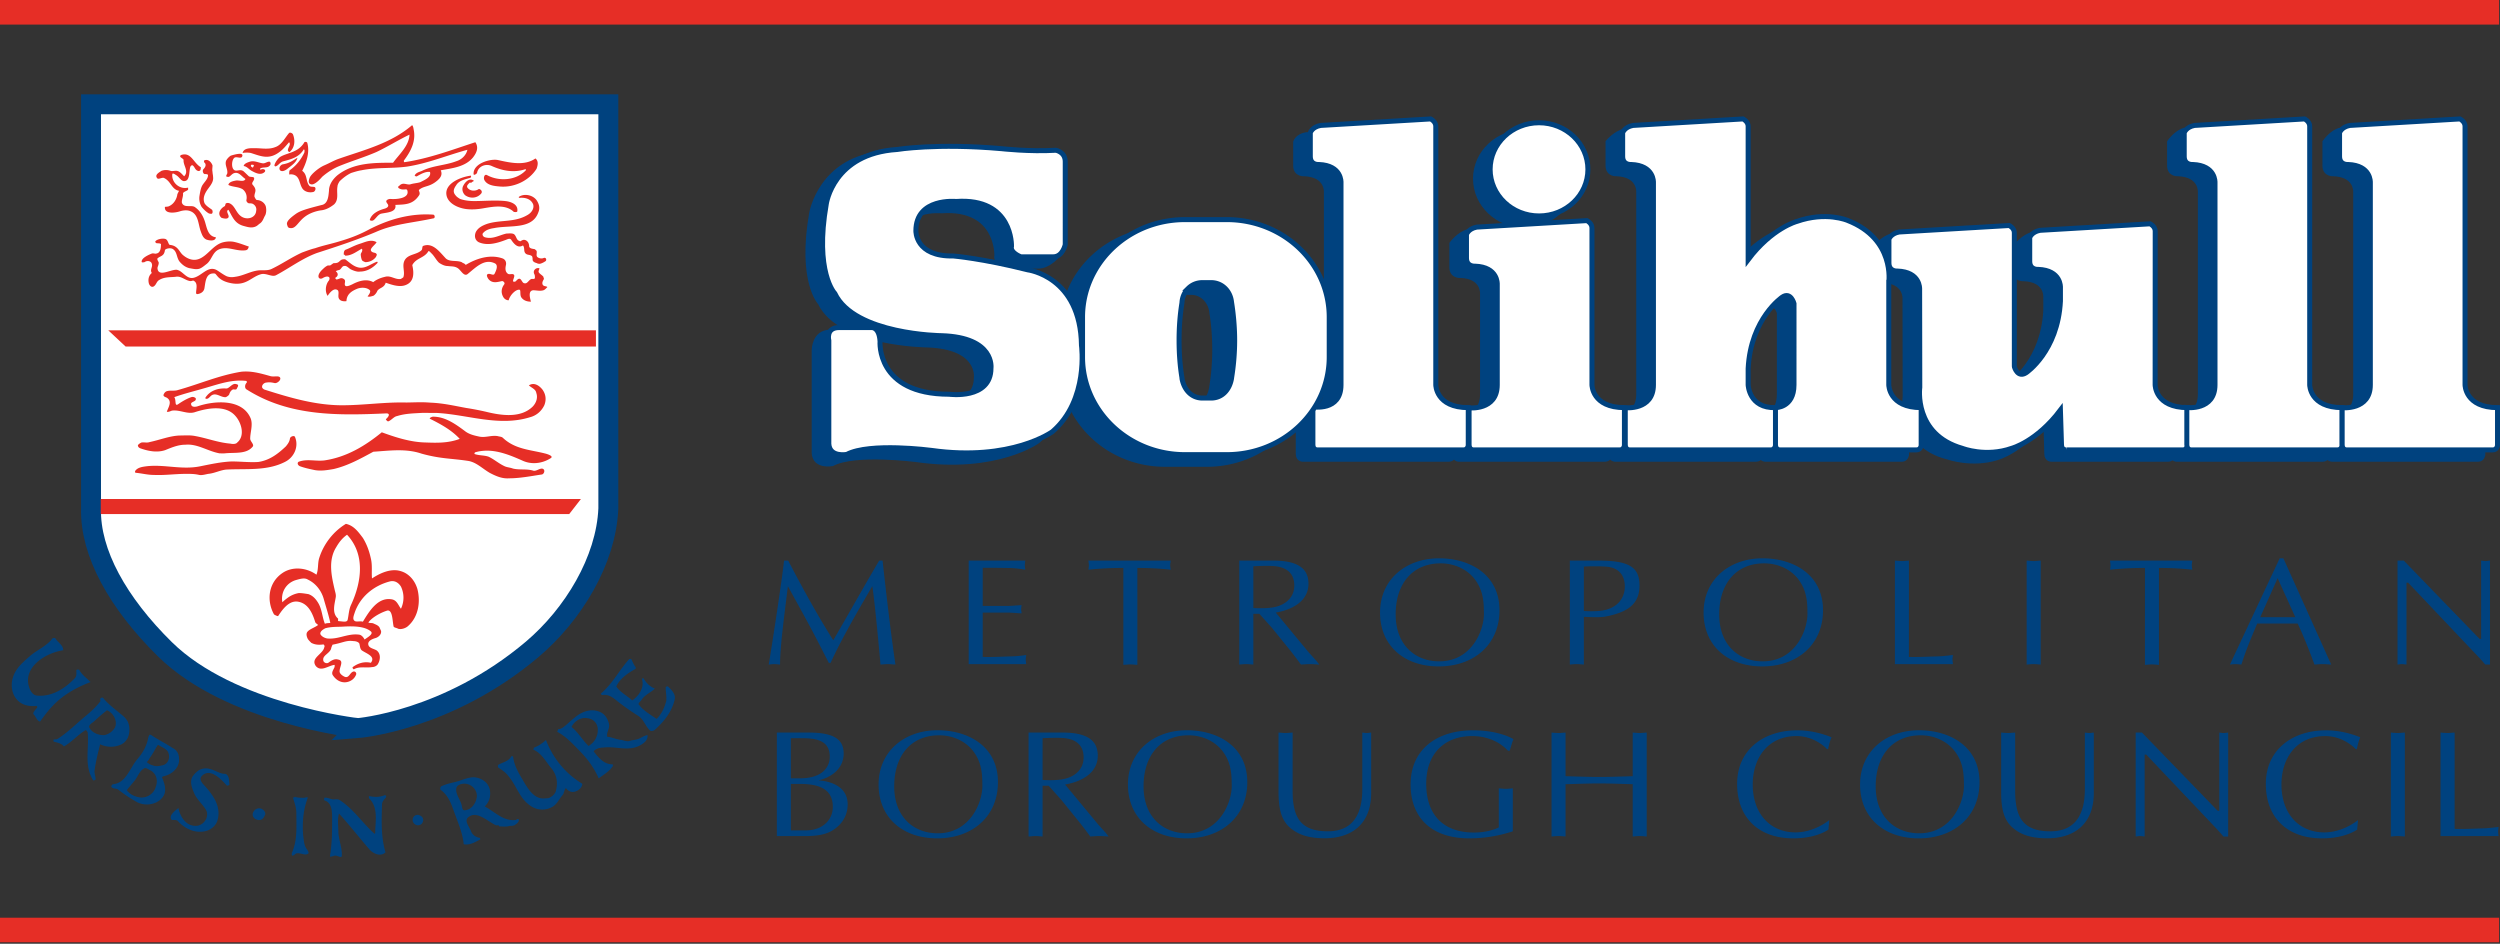
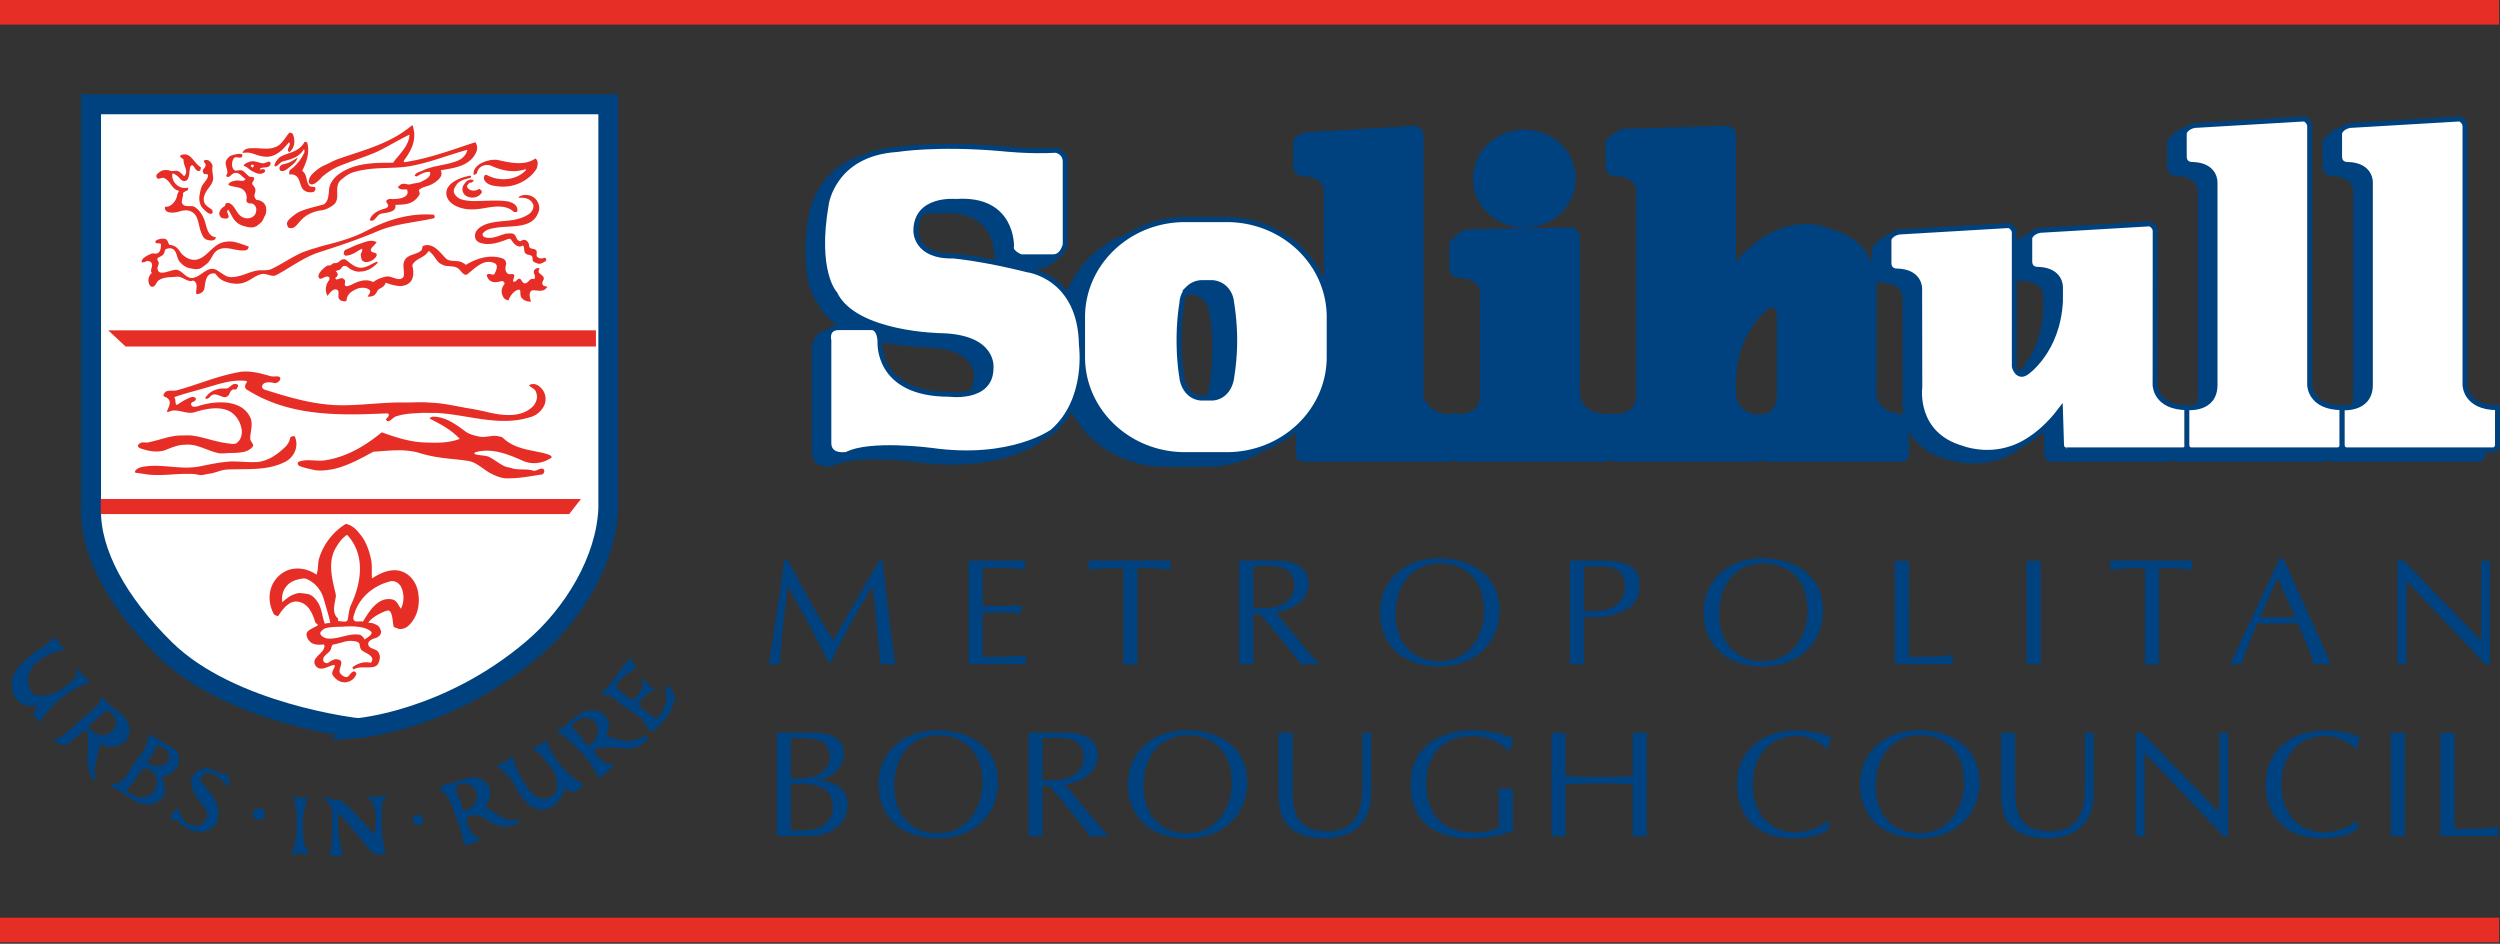
<svg xmlns="http://www.w3.org/2000/svg" width="400" height="151">
  <rect width="100%" height="100%" fill="#333333" stroke="none" />
  <path d="M57.23 116.498s-20.335-2.254-30.857-12.63c-7.472-7.36-11.98-15.397-11.808-22.489v-64.69h82.769v64.69c-.355 8.305-5.623 16.953-12.152 22.49-13.609 11.514-27.953 12.63-27.953 12.63zm0 0" fill="#fff" stroke="#00427f" stroke-width="3.189" />
  <path fill="#e62e26" d="m17.32 52.85 2.781 2.597H95.35V52.85zm73.755 29.4 1.875-2.413H16.12v2.413zm-21.24-16.182c4.985.258 9.983 2.242 14.969.686 1.004-.257 1.813-.943 2.278-1.898.355-.87.27-1.728-.282-2.512-.539-.685-1.36-1.212-2.18-.685.466.428 1.09.6 1.188 1.212.27.772 0 1.556-.551 2.156-1.899 1.899-4.985 1.47-7.435.87a42.521 42.521 0 0 0-3.173-.613c-1.91-.343-3.663-.771-5.72-.857-.368-.025-.931-.074-1.642-.061-.44-.013-1.752.036-2.29.036-3.455-.085-6.811.441-10.253.441-4.275 0-8.354-1.212-12.433-2.51-.184-.086-.282-.172-.368-.344-.085-.44.368-.784.723-.784.453-.085.906 0 1.274.086.453.086 1.176-.6.82-.943-.281-.27-1.004 0-1.543-.184-1.543-.429-3.001-.857-4.63-.686-3.638.6-6.713 1.984-10.167 2.94-.54.171-1.176 0-1.727.171-.27.086-.454.343-.54.613 0 .257.356.343.54.429.906.6.269 1.47 0 2.241.269.086.55-.085.82-.171 1.274-.172 2.45.612 3.626.257 2.095-.686 4.998-1.2 6.541.612.993 1.127 1.544 3.198.27 4.239-.184.257-.723.257-1.09.171-1.997-.171-3.724-.87-5.623-1.212-.82-.172-1.727-.086-2.548-.086-1.629.086-3.087.698-4.716 1.041-.453.172-.906 0-1.36.086-.183.085-.453.257-.55.429 0 .257.183.428.452.514 1.274.441 2.634.698 3.908.27 1.09-.441 2.082-.87 3.27-.87 1.9-.172 3.54 1.041 5.44 1.384.269 0 .55.024.82 0 1.543-.172 3.442.171 4.447-1.041.367-.343-.368-.858-.368-1.299 0-1.029.453-2.156.098-3.197-1.274-3.197-5.72-2.94-8.538-1.984-.27.086-.906.171-.992-.257-.184-.441.539-.441.723-.784v-.258c-.184-.171-.454-.257-.723-.171-.735.257-1.458.686-2.095 1.127-.625.429-.27-.698-.625-1.127 1.715-.613 3.528-1.041 5.256-1.556 2.094-.612 4.09-1.298 6.259-1.041.098 0 .098.172.098.257-.368.343-.368.956 0 1.127 6.81 4.324 14.699 4.153 22.33 3.81.625 0 .43.49-.073.918-.061.062.245.368.343.368.539-.172.906-.772 1.445-.858 1.36-.428 2.732-.428 4.092-.514.686.012 2.205.012 2.205.012m-2.377 6.517c3.075.857 4.827.747 7.546 1.176 1.274.257 2.18 1.213 3.356 1.899 1.005.526 1.997.955 3.087.87 1.727 0 3.455-.344 5.17-.601.465 0 .734-.87.097-.955-.453 0-.906.428-1.36.343-1.09-.343-2.18-.086-3.27-.343-.453-.172-.82-.172-1.274-.343-.992-.441-1.715-1.127-2.634-1.556-.722-.257-1.543-.172-2.266-.441 0 0 0-.172.098-.257 2.621-.772 5.17.257 7.533 1.298 1.446.698 3.173.515 4.533-.343.637-.343-.54-.698-.907-.784-2.364-.6-4.777-.661-6.712-2.499-.209-.196-.552-.183-.821-.27-1.005-.17-1.911.27-2.903.086-.82-.171-1.544-.342-2.18-.771-1.63-1.213-3.271-2.426-5.268-2.426-.171 0-.723.258-.453.356 1.727.857 3.454 1.813 4.728 3.197-1.825.686-3.601.649-5.512.575-2.4-.049-4.863-.857-6.958-1.629-2.633 2.156-5.622 3.97-9.162 4.496-1.36.171-2.72-.257-3.994.171-.453.086-.367.6.086.772.735.27 1.544.441 2.364.612.992.172 1.997 0 2.99-.171 2.277-.527 4.274-1.641 6.357-2.768 2.633-.172 5.193-.552 7.729.306M33.955 63.2c-.367.171-.551.686-1.004.6-.086 0-.086-.086-.086-.171.723-1.127 1.997-1.556 3.356-1.47.368 0 .723-.527 1.176-.699.184-.085.466 0 .637.086.184.184-.085.441-.171.698-.184.172-.466 0-.637.086-.282.172-.453.429-.551.772-.086.183-.356.355-.54.44-.734.086-1.457-.698-2.18-.342m-1.91 11.404c1.714-.343 3.27-.686 4.997-.772 1.446 0 2.817.172 4.263.086 1.813-.257 3.172-1.298 4.446-2.511.27-.343.552-.686.637-1.213 0-.343.723-.6.821-.257.637 1.556-.184 3.283-1.641 3.98-2.903 1.47-6.174 1.042-9.347 1.214-.992.085-1.898.6-2.903.686-.453.085-.992.257-1.445.171-.735-.171-1.372-.171-2.095-.171-1.727 0-3.442.257-5.17.171-1.004 0-1.91-.257-2.902-.343-.098 0-.098-.171-.098-.257.367-.6 1.188-.698 1.813-.784 2.915-.343 5.635.612 8.624 0m22.759 25.662c.049-.012.11-.012.171-.012 1.458-.085 3.357-.085 4.361.772.478.416-.551.955-1.004 1.298-.172-.343-.454-.686-.809-.771-.968-.147-1.862.085-2.756.306l.098.882c.588-.16 1.004-.257 1.752-.16.355 0 .906.184.906.527.086.343.086.686.355.944.735.526 2.279.955 1.458 1.996-1.09-.257-2.083.086-2.903.686-.098.086.086.355.184.355.906-.526 1.898-.183 2.903-.355.355 0 .722-.171.906-.428.453-.699.539-1.728-.184-2.254-.453-.258-1.09-.343-1.274-.772-.269-.698.552-1.041 1.189-1.213.453-.171.906-.6.808-1.127-.086-.171-.184-.428-.27-.6-.269-.343-.636-.429-.992-.612-.281-.086-.845-.013-.735-.172.552-.772 1.997-1.58 3.026-1.874.82-.11.784 1.617.968 2.487 0 .257.453.257.735.428.539.172 1.261-.134 1.543-.392 1.715-1.47 2.083-3.932 1.531-6.002-.343-1.127-1.065-2.107-2.119-2.621L63.6 93.249c.22.159.404.367.551.6a4.104 4.104 0 0 1 0 3.552c-.453-.612-.65-1.36-1.458-1.506-2.241-.405-3.626 1.935-4.63 3.576-.539-.171-1.176.172-1.445-.257-.184-.257-.026-.698.085-1.041.82-2.585 3.001-4.459 5.72-5.157.442-.098.846 0 1.177.233l1.053-1.666a4.063 4.063 0 0 0-1.053-.319c-1.446-.183-2.903.515-4.08 1.286-.097-1.029.086-2.07-.183-3.197-.27-1.212-.637-2.241-1.274-3.283-.723-.955-1.446-1.984-2.72-2.253-1.996 1.212-3.552 3.197-4.262 5.45-.282.87-.098 1.813-.454 2.683-1.543-1.127-3.821-1.384-5.45-.257-2.267 1.556-2.536 4.41-1.36 6.566 0 .085.637.38.686.306.514-.784 1.139-1.654 1.923-2.07l-.147-1.017a7.77 7.77 0 0 0-1.103.882c-.269-1.47.503-3.026 2.132-3.54.637-.172 1.409-.441 1.947-.086 1.274.6 2.18 1.789 2.548 3.112.368 1.298.821 2.719 1.042 3.797.025.086-.588 0-.858.171-.453-1.114-.453-2.327-1.09-3.368-.368-.6-.82-1.127-1.544-1.384-.55-.086-1.004-.172-1.543-.172a4.201 4.201 0 0 0-1.531.588l.147 1.017c.392-.208.82-.306 1.298-.22 1.593.293 2.267 1.812 2.72 3.282.085.172.27.257.453.441-.551.429-1.396.662-1.727 1.115-.233.318-.086.784.085 1.127.184.257.368.428.552.612.637.343 1.274.343 1.91.257.172 0 .27.343.172.43-.171 1.126-2.266 1.726-1.36 3.025.821.955 1.911 0 2.904-.172.183-.085.097.257.097.343-.183.441-.55.87-.281 1.299.465.698 1.188 1.212 2.094 1.127.723-.086 1.36-.515 1.63-1.213a.375.375 0 0 0-.356-.515c-.637.086-.735 1.127-1.457.858-.368-.172-.723-.429-.821-.772-.086-.784.82-1.813-.27-1.997-.538-.171-1.09.184-1.543.527-.355.172-.808-.085-.808-.44-.098-.772.992-1.03 1.261-1.814 0-.171.233-.649.233-.649.747-.135 1.25-.294 1.654-.404l-.098-.882c-.784.196-1.568.38-2.425.294-.454-.086-.907-.343-1.078-.686-.098-.441.453-.784.808-.956.943-.245 1.8-.208 2.732-.245l-.184-.845c-.16-.012-.319-.037-.453-.037-.184-.085 0-.343-.098-.428-.992-.87-.54-2.254-.355-3.369.085-.441-.086-.845-.184-1.298-.453-1.997-1.09-4.594.27-6.75.452-.784.967-1.445 1.726-1.984 2.903 3.111 2.389 7.46.637 11.232-.355.76-.367 1.654-.55 2.426-.136.318-.564.257-.993.208zm-14.54-72.932c-.453-.245-.723-.686-1.274-.772.049-.368.576-.564 1.004-.698.699-.209 1.36.171 1.997.257.367.086.723-.257 1.09-.257.086 0 .184.085.184.171.086.257-.037.453-.282.613-.355.232-1.102.061-1.36.343-.073.085.098.171.098.171.356-.257.907 0 .637.343-.637.613-1.457.172-2.094-.171m.086-.98c-.098 0-.184 0-.184.085-.086.172.086.258.184.343.183.086.183-.171.27-.257 0-.086 0-.171-.27-.171m-8.257 10.583c-.38-1.102-.355-2.597-1.543-3.111-.539-.27-1.262-.184-1.813 0-.808.257-2.45.429-2.352-.698 0-.086.453 0 .723-.172.723-.343 1.176-1.127 1.274-1.899.085-.171.171-.355.27-.526-1.005-.172-1.275-1.2-1.912-1.727a1.889 1.889 0 0 0-.539-.343c-.367-.086-.906.343-1.09 0-.367-.515.355-.87.723-1.127a2.13 2.13 0 0 1 1.458 0c.183.085.538 0 .722 0 .637-.086.992.428 1.446.87.82-.785-.172-1.74-.086-2.598 0-.171-.367-.342-.539-.514 0-.086 0-.184.086-.27 1.63-.6 1.997 1.213 3.173 1.911.097.086 0 .258 0 .43-.086.17-.27.256-.454.17-.453-.17-.453-.6-.808-.869-.184-.086-.282.098-.368.184-.269.771 0 2.413-1.09 2.327-.453-.086-.723-.686-1.176-.943-.27-.184-.637-.441-.637-.086-.085 1.286 1.176 2.413 2.536 2.07v.343c-.27.258-.907.343-.809.698 0 .6-.367 1.213-.097 1.556.453.686 1.543.086 2.094.6.723.527 1.176 1.299 1.446 2.083.367 1.029.453 2.499 1.813 2.67-.086.698-1.09.527-1.544.355-.539-.257-.722-.87-.906-1.384m1.273-6.835c-.575.76-.992 1.556-.637 2.425.27.43.723.686 1.189 1.03.085.097.171.44 0 .612-.098.086-.368 0-.466 0-.453-.257-.808-.613-1.176-1.041a2.64 2.64 0 0 1-.355-1.813c.086-.527.171-1.041.355-1.47.27-.613 1.005-1.127 1.005-1.813 0-.184-.368-.184-.552-.184-.269-.086-.38-.576-.183-.772.318-.33.55-.784.097-1.126v-.258c.637-.343 1.176.258 1.36.784 0 .343-.085.686 0 1.03 0 .256.086.526.086.783.098.686-.27 1.213-.723 1.813m12.593-3.075c-.343.282-.882.503-1.14.22-.281-.33.037-.881.441-.955 1.09-.183 1.605-.624 2.328-1.053-.172.772-.992 1.274-1.63 1.788m1.569 1.262c-.294-.33-.797-.453-1.25-.367 0-.172-.025-.503.074-.674 1.078-.772 1.812-1.727 2.351-2.854 0-.172.098-.343-.085-.515-.747 1.25-1.911 1.568-3.27 1.924-.589.146-.821.734-1.275.82-.086 0-.159-.11-.159-.11-.037-.306.527-1.188.98-1.445 1.115-.65 2.842-.65 3.81-2.316.048-.073.367-.085.453.086.453 1.556-.16 3.222-.809 4.496.882.612.54 1.727 1.176 2.425.184.172.54.086.821.172.27.171.086.685-.184.771-.637.184-1.457 0-1.813-.6-.367-.6-.367-1.298-.82-1.813M44.87 24.2c-1.789 1.445-3.087.796-4.716.282-.368-.086-.98-.086-1.336 0 .172-.858 1.36-.772 1.997-.772 1.09 0 2.168.257 3.258-.184 1.005-.343 1.568-1.556 2.18-2.242.136-.147.552 0 .638.258.367.955.27 2.094-.54 2.768-.097.086-.183-.086-.28-.171-.087-.515.55-.956.183-1.385-.453.515-.845 1.017-1.384 1.446m-5.88 11.955c-1.507-.404-1.813-1.555-2.45-2.597-.086.086-.172.086-.172.184-.097.343.392.784.147 1.09-.208.258-.783.11-1.065.025-.723-.6-.27-1.47.551-1.899 0-.086.086-.257.086-.343.097-.171.453-.171.637-.086.82.343 1.004 1.385 1.727 1.985.906.784 2.45.429 2.535-.772.098-.44-.085-.87-.539-1.127-.183-.086-.453-.086-.637-.086-.269-.085-.453-.355-.367-.612.098-.6-.086-1.213-.625-1.641-.735-.43-1.592-.331-2.278-.686.086-.527.906-.637 1.188-.699.478-.098 1.323.294 1.543-.257-.575-.355-1.004-1.127-1.727-.955-.367.085-.49.318-.845.575-.098.086-.367.062-.514-.049 0-.171.183-.404.183-.49.086-.698-.453-1.335-.183-2.02.183-.344.453-.6.722-.785.54-.171 1.936-.563 1.875-.024-.062.612-.76.184-1.152.294-.539.135-.723 1.69-.123 2.046.405.232.944-.233 1.483.196.282.257.55.526.82.783.27.172.784.025.846.282.085.453-.54.723-.209 1.103.821.918.184 1.212.27 1.898.097.172.183.429.367.515.637 0 1.274.44 1.446 1.041.097.429.097.955-.086 1.384-.27.429-.367.956-.82 1.299-.27.171-.43.392-.723.514-.662.294-1.274.086-1.911-.086m2.548 7.093c.637-.037 1.36.085 1.996-.257 1.63-.784 3.087-1.813 4.814-2.597.723-.258 1.36-.515 2.083-.686 1.274-.441 2.633-.698 3.993-1.127 1.458-.429 2.903-.956 4.36-1.727 3.26-1.728 6.8-2.769 10.523-2.512.27 0 .368.6 0 .6-3.172.699-6.26.87-9.162 2.169-3.087 1.298-6.26 2.34-9.445 3.368-2.352.87-4.263 2.34-6.529 3.553-.637.343-1.543-.355-2.364-.172-1.629.429-2.327 1.874-4.716 1.47-2.217-.38-2.388-1.47-2.72-1.568-1.457-.171-1.481 1.311-1.665 2.364-.16.87-1.152.931-1.152.931-.097 0-.183-.085-.183-.171 0-.698.367-1.642-.454-1.997-.085 0-.269.086-.453.086-.82-.086-1.457-.858-2.364-.686-.906.086-1.813 0-2.634.514-.453.258-.453.784-.906 1.042-.355.171-.625-.172-.723-.43-.183-.612-.085-1.298.454-1.739-.356-.514.183-.943 0-1.47-.086-.428-.723-.6-1.176-.257-.098 0-.454.11-.454-.085 0-.576.993-1.042 1.63-1.299.269-.086.55.086.722 0 .637-.086.735-.857.735-1.384.086-.257-.367-.257-.637-.257-.098 0-.306-.172-.27-.257.111-.343 1.091-.6 1.63-.43.453.172.441.92.723.944 1.335.147 1.457 1.127 2.094 1.641.723.613 1.63.956 2.536.613 1.36-.515 2.18-2.083 3.626-2.597a4.288 4.288 0 0 1 1.825-.171c.906.171 1.715.514 2.536.783-.086.258-.123.54-.54.6-1.47.197-2.817-.698-4.176-.17-1.09.428-1.176 1.64-1.997 2.327-.368.27-.723.612-1.176.784-.551.171-1.09 0-1.641-.086-.637-.172-1.09-.515-1.544-1.041-.539-.686-.355-1.642-1.176-2.07-.453-.172-1.151.024-1.176.257-.135.98-.735.87-1.188 1.298-.086.172.098.429.184.6.085.343-.184.699-.184.956.098 1.47 1.997.257 3.001.257.184 0 .355.086.54.172.722.428 1.273 1.298 2.18 1.127 1.36-.258 2.364-2.07 3.81-1.213.55.343 1.004.698 1.543.955.453.172.906.172 1.36.086 1.359-.172 2.547-.955 3.907-1.041M51.545 28.29s-1.053 1.299-1.714 1.213c-.527-.074-.49-.527-.282-1.066.22-.551 1.372-1.53 2.242-1.935 1.176-.515 1.568-.809 2.572-1.152 3.993-1.384 8.17-2.425 11.527-5.28.085-.17.269.344.269.515.453 1.911-.367 3.553-1.543 5.108 0 .086 0 .258.097.258 3.994-.6 7.62-1.985 11.343-3.197.588.87.172 1.727-.367 2.425-1.274 1.556-3.356 1.727-5.17 2.07.27.6.086 1.103-.55 1.641-1.262 1.078-2.083.784-2.904 1.47-.183.086.257.478 0 .87-1.029 1.58-2.352 1.47-3.81 1.556.246 1.176-1.359 1.212-2.18 1.384-.637.086-1.029 1.004-1.445 1.127-.196.049-.515-.012-.453-.172.355-1.016 1.445-1.482 2.352-1.739.196-.049.453-.171.55-.343.172-.343-.28-.514-.28-.87.097-.257.452-.343.636-.343 1.005.086 3.148-.085 2.732-1.384-.123-.367-.637.123-1.372-.343-.098-.073-.086-.171-.086-.257.184-.086.27-.257.453-.343.454-.27 1.005.086 1.458 0 .54-.184 1.09-.184 1.63-.355.636-.343 1.812-.772 1.543-1.642-.723-.085-1.458.343-2.083.699-.183.085-.282-.086-.367-.086.184-.527.82-.613 1.176-.784 1.727-.858 3.724-.858 5.536-1.556.821-.257 1.544-.955 1.728-1.813-3.173.858-6.26 2.156-9.616 2.683-2.45.343-4.814.086-7.362.6-.539.086-1.09.257-1.63.429-.722.355-1.273.784-1.812 1.298-.184.257-.368.613-.368.87-.183.955.27 2.07-.539 2.854-.55.429-1.212.833-1.996.943 0 0-1.397.123-2.573.956s-1.506 1.96-2.364 1.898c-.392-.024-.477-.11-.6-.6s.6-1.09 1.36-1.641c.76-.551 1.764-.833 4.14-1.446 1.09-.171 1.127-1.494 1.213-2.278 0-.943.551-1.813 1.36-2.499 2.547-1.997 5.806-1.997 8.893-1.997 1.004-1.384 2.547-2.682 2.633-4.495-1.813.87-3.442 1.899-5.267 2.768-1.997.87-3.957 1.433-6.015 2.279-1.482.6-2.694 1.702-2.694 1.702m0 16.255s.636-.429 1.004-.257c.27.086.184.514 0 .686-.453.612-.588 1.666-.135 2.364.355-.527.943-1.237 1.495-.98.453.172.134.858.269 1.299.233.71 1.25.526 1.25.526.048-1.176.93-1.653 1.751-1.996.723-.258 1.58-.172 1.997.257.171.184-.098.698-.368.955.184.172.686 0 .956-.085.269-.172.514-.515.612-.784.355-.515 1.09-.466 1.335-1.299 1.005.355 2.193.747 3.148.392 1.434-.514 1.385-1.947 1.115-3.148-.012-.086.098-.27.184-.355.637-.858 1.776-.907 2.364-1.899.098-.171.355.172.539.343.453.441.723 1.041 1.176 1.47.367.257.894.527 1.347.527.637.086 1.115 0 1.654.343.539.343 1.017 1.494 1.654.882 1.274-1.03 2.609-2.438 4.25-1.666.625.27.27 1.127 0 1.654-.184.428-.735-.098-1.09.085-.282.086-.098.515.086.772.625.796 1.494.478 2.18.343.172-.025.54.257.355.527-.453.6-.55 1.298-.171 1.984.318.588.882.564.882.564.208-.846 1.151-1.777 1.727-1.69.27.048.025.783.294 1.212.355.527.955.698 1.543.698-.183-.698-.453-1.74.356-1.825.55 0 1.09.171 1.641 0 .27-.086.453-.343.637-.515-.184-.171-.551-.085-.735-.343-.172-.355 0-.612.184-.955 0-.086-.086-.257-.086-.343-.184-.257-.551-.429-.735-.698-.172-.257.282-.686 0-.686-.54-.086-.992.429-.723.955.098.172.098.343.098.6 0 .086-.098.172-.184.172h-.367c-.453.171-.637.784-1.09.698-.356 0-.454-.527-.723-.698-.368-.172-.637.429-.82.429-.724.171.073-.748-.16-1.078-.208-.294-.747.049-1.017-.208-.453-.356-.367-.956-.27-1.385.086-.44-.097-.87-.55-1.04-1.997-.7-4.178 0-5.892 1.04-.184-.27-.454-.27-.637-.44-.821-.344-1.911 0-2.548-.6-.992-1.042-2.083-2.598-3.626-1.998-.184.086-.086.527-.27.699-.722.686-1.91.6-2.547 1.384-.723.955 0 1.984-.356 2.94-.097.085-.281.171-.367.257-.907.171-1.63-.6-2.536-.343-.735.171-1.372.429-1.91.857-1.09-.6-2.365-.171-3.357.356-.367.171-1.09.514-1.176.085-.098-.355.294-.784-.367-1.04-.343-.136-.637.17-1.005.17-.086-.085-.257-.22-.086-.318.453-.282.368-.723 0-.98.184-.171.453-.171.637-.257.27-.171.368-.6.723-.6.453-.086.723.429 1.176.6.367.171.968.38 1.335.294 1.09 0 2.033-.551 2.842-1.42l-.086-.172c-1.004.343-1.813 1.126-2.903.955-.907-.171-1.458-.784-2.18-1.298-.184-.086-.368 0-.54 0-.55.257-.416.6-1.322.588-.086-.013-.405.281-.588.367h-.368c-.355.172-.539.343-.808.6-.699.637-.784 1.152-.613 1.384.184.233.515.086.515.086m23.238-11.073c-1.47-.135-3.173-.931-3.357-2.328-.232-1.727 2.083-2.768 3.81-3.025.184-.086.184.257 0 .343-.907.257-1.813.428-2.266 1.212-.368.515-.552 1.03-.098 1.556.184.257.453.429.735.6.723.258 1.543.343 2.266.343 1.63 0 3.356-.171 4.985 0 .907.098 2.095.527 1.911 1.654-.097.171-.453.086-.55.086-1.263-1.213-3.173-.87-4.717-.613-.906.172-1.813.257-2.72.172m-17.21 5.536c.882-.27 1.776-.771 2.683-.257-.27.515-1.36 1.127-.723 1.556.27.171.551.086.723.343.098.171-.086.355-.086.44-.367.515-.992.858-1.727.858-.184-.085-.453-.171-.539-.343a2.767 2.767 0 0 1-.184-.955c.086-.257.368-.515.184-.858-.82.43-1.641 1.115-2.634 1.115-.085 0-.085-.171-.269-.171 0-.258 0-.6.27-.772.722-.257 1.36-.662 2.302-.956m26.924-4.667c.613-.38.993-1.04.809-1.641-.355-.87-1.262-1.127-2.168-1.041-.098 0-.184-.086-.098-.172.906-.6 2.364-.257 2.903.686.368.613.453 1.213.184 1.825-.992 2.769-4.532 1.985-7.08 2.5-.637.097-1.36.269-1.813.869-.086.257.085.514.367.6 1.262.355 2.266-.343 3.442-.6.368 0 .821-.086 1.176.086.368.257.368.784.735 1.04.086 0 .27.172.355.087.282-.172.454-.258.735-.172.454.172.625.6.625 1.041.098.343.551.343.919.429.085.086.171.171.27.257.085.343-.099.686.085.956.27.257.735.343 1.09.171.367-.086.453.343.27.515-.27.171-.54.343-.907.428-.184 0-.355 0-.453-.085-.27-.086-.637-.172-.723-.515 0-.171 0-.429-.086-.6-.282-.27-.637-.184-.918-.355-.54-.343-.172-.943-.54-1.384-.82.526-1.457-.258-1.91-.944-.27-.257-.625 0-.907.086-1.36.515-2.903.943-4.262.343-.637-.343-.723-1.041-.454-1.641.368-.699 1.09-1.042 1.813-1.299 2.18-.686 4.447-.171 6.541-1.47m-8.084-3.98c.085-.037.184-.172.367-.086.27.171.368.343.27.612-.637.857-1.813.943-2.634.343-.355-.343-.539-.87-.355-1.384.27-.613.992-1.47 1.715-.956.183.086-.27.172-.356.343-.097.086-.183 0-.183-.085-.27.27-.637.526-.453.87.367.514 1.09.6 1.629.342m3.638-.514c-.919-.074-2.095-.172-2.548-1.041-.184-.343 0-1.042.453-.772 1.911 1.029 4.63.857 6.174-.784.086-.086 0-.172-.086-.172-1.825.6-3.638.258-5.353-.514-.918-.441-2.18 0-2.364 1.115-.098.171-.551.44-.551.171-.086-1.727 2.732-2.499 3.908-2.242 1.996.441 4.262.956 5.99-.257.538.429.367 1.127.183 1.642-1.188 1.898-3.54 3.025-5.806 2.854" />
  <path d="M243.91 36.044c4.312 0 7.815-3.344 7.815-7.46s-3.503-7.448-7.815-7.448c-4.324 0-7.827 3.332-7.827 7.448 0 4.116 3.503 7.46 7.827 7.46" fill="#00427f" />
  <path d="M243.91 36.044c4.312 0 7.815-3.344 7.815-7.46s-3.503-7.448-7.815-7.448c-4.324 0-7.827 3.332-7.827 7.448 0 4.116 3.503 7.46 7.827 7.46zm0 0" fill="none" stroke="#00427f" stroke-width=".8" />
  <path d="M193.896 49.984c.294 1.825.465 3.87.465 6.027 0 2.13-.208 4.177-.49 5.99l-.025.122c-.306 1.764-1.457 3.124-3.27 3.124h-1.372c-1.8 0-2.965-1.397-3.27-3.124l-.013-.098a37.976 37.976 0 0 1-.466-6.014c0-2.132.172-4.153.453-5.954l.026-.159a3.441 3.441 0 0 1 1.016-2.217l-10.057-8.097c-4.152 2.83-6.871 7.472-6.871 12.715v6.382c0 8.623 7.337 15.606 16.39 15.606h6.687c9.053 0 16.39-6.983 16.39-15.606v-6.382c0-8.624-7.337-15.618-16.39-15.618h-6.688c-3.552 0-6.835 1.078-9.518 2.903l10.057 8.097a3.184 3.184 0 0 1 2.254-.907h1.372c1.813 0 3.148 1.483 3.32 3.21z" fill="#00427f" stroke="#00427f" stroke-width=".8" />
  <path d="M208.607 73.478h23.213c.686 0 .747-.723.747-.723v-6.05c-5.181 0-5.181-3.639-5.181-3.639V21.688c0-.784-.82-1.164-.82-1.164l-17.616 1.041c-1.372.257-1.641 1.164-1.641 1.164v3.773c0 1.433 1.372 1.298 1.372 1.298 3.687.135 3.54 2.867 3.54 2.867v32.4c-1.066 3.919-4.496 3.515-4.496 3.515v6.051c0 .968.882.845.882.845" fill="#00427f" />
  <path d="M208.607 73.478h23.213c.686 0 .747-.723.747-.723v-6.05c-5.181 0-5.181-3.639-5.181-3.639V21.688c0-.784-.82-1.164-.82-1.164l-17.616 1.041c-1.372.257-1.641 1.164-1.641 1.164v3.773c0 1.433 1.372 1.298 1.372 1.298 3.687.135 3.54 2.866 3.54 2.866v32.4c-1.066 3.92-4.496 3.516-4.496 3.516v6.051c0 .968.882.845.882.845zm0 0" fill="none" stroke="#00427f" stroke-width=".8" />
  <path d="M233.596 73.478h23.213c.686 0 .747-.723.747-.723v-6.05c-5.181 0-5.181-3.639-5.181-3.639V37.955c0-.784-.821-1.176-.821-1.176l-16.635.306c-1.372.257-2.621 1.911-2.621 1.911v3.773c0 1.433 1.372 1.298 1.372 1.298 3.687.135 3.54 2.867 3.54 2.867v16.132c0 4.3-4.496 3.516-4.496 3.516v6.051c0 .968.882.845.882.845" fill="#00427f" />
  <path d="M233.596 73.478h23.213c.686 0 .747-.723.747-.723v-6.05c-5.181 0-5.181-3.639-5.181-3.639V37.955c0-.784-.821-1.176-.821-1.176l-16.635.306c-1.372.257-2.621 1.911-2.621 1.911v3.773c0 1.433 1.372 1.298 1.372 1.298 3.687.135 3.54 2.867 3.54 2.867v16.132c0 4.3-4.496 3.516-4.496 3.516v6.051c0 .968.882.845.882.845zm0 0" fill="none" stroke="#00427f" stroke-width=".8" />
  <path d="M299.853 46.676v16.39s0 3.638 5.194 3.638v6.051s-.073.723-.747.723h-21.682s-.882.123-.882-.845v-5.929s2.965.074 2.965-3.638V50.057s-.515-1.947-1.874-1.04c0 0-5.06 3.38-5.464 11.452v2.597s.135 3.773 4.373 3.638v6.051s-.073.723-.76.723h-22.391s-.882.123-.882-.845v-6.051s4.496.784 4.496-3.516v-32.4s.147-2.731-3.54-2.866c0 0-1.372.135-1.372-1.298v-3.773s1.249-1.47 2.62-1.727l16.636-.478s.82.38.82 1.164v21.338c3.822-5.071 7.779-6.112 7.779-6.112 4.508-1.556 7.656.134 7.656.134 7.913 1.948 7.055 9.628 7.055 9.628" fill="#00427f" />
  <path d="M299.853 46.676v16.39s0 3.638 5.194 3.638v6.051s-.073.723-.747.723h-21.682s-.882.123-.882-.845v-5.929s2.965.074 2.965-3.638V50.057s-.515-1.947-1.874-1.04c0 0-5.06 3.38-5.464 11.452v2.597s.135 3.773 4.373 3.638v6.051s-.073.723-.76.723h-22.391s-.882.123-.882-.845v-6.051s4.496.784 4.496-3.516v-32.4s.147-2.731-3.54-2.866c0 0-1.372.135-1.372-1.298v-3.773s1.249-1.47 2.62-1.727l16.636-.478s.82.38.82 1.164v21.338c3.822-5.071 7.779-6.112 7.779-6.112 4.508-1.556 7.656.134 7.656.134 7.913 1.948 7.055 9.628 7.055 9.628zm0 0" fill="none" stroke="#00427f" stroke-width=".8" />
  <path d="M328.382 73.478h18.533c.686 0 .748-.723.748-.723v-6.05c-5.182 0-5.182-3.639-5.182-3.639l.013-24.597c0-.771-.821-1.163-.821-1.163l-16.451.208c-1.36.257-2.805 1.997-2.805 1.997v3.785c0 1.42 1.36 1.298 1.36 1.298 3.687.123 3.552 2.854 3.552 2.854v2.217c-.417 8.073-5.463 11.454-5.463 11.454-1.372.906-1.887-.882-1.887-.882l-.025-.16V38.74c0-.784-.82-1.176-.82-1.176l-16.44.208c-1.371.257-2.804 2.01-2.804 2.01v3.772c0 1.433 1.36 1.298 1.36 1.298 3.686.135 3.552 2.867 3.552 2.867l.025 15.74s-1.054 7.717 6.872 9.677c0 0 3.821 1.36 7.84.086 0 0 3.956-1.041 7.79-6.125l.16 5.537c0 .968.893.845.893.845" fill="#00427f" stroke="#00427f" stroke-width=".8" />
  <path d="M348.434 73.478h23.213c.686 0 .76-.723.76-.723v-6.05c-5.194 0-5.194-3.639-5.194-3.639V21.688c0-.784-.821-1.164-.821-1.164l-16.733.294c-1.372.257-2.523 1.91-2.523 1.91v3.774c0 1.433 1.372 1.298 1.372 1.298 3.687.135 3.552 2.867 3.552 2.867v32.4c0 4.299-4.508 3.515-4.508 3.515v6.051c0 .968.882.845.882.845" fill="#00427f" />
  <path d="M348.434 73.478h23.213c.686 0 .76-.723.76-.723v-6.05c-5.194 0-5.194-3.639-5.194-3.639V21.688c0-.784-.821-1.164-.821-1.164l-16.733.294c-1.372.257-2.523 1.91-2.523 1.91v3.774c0 1.433 1.372 1.298 1.372 1.298 3.687.135 3.552 2.866 3.552 2.866v32.4c0 4.3-4.508 3.516-4.508 3.516v6.051c0 .968.882.845.882.845zm0 0" fill="none" stroke="#00427f" stroke-width=".8" />
  <path d="M373.288 73.478h23.213c.686 0 .747-.723.747-.723v-6.05c-5.181 0-5.181-3.639-5.181-3.639V21.688c0-.784-.82-1.164-.82-1.164l-16.734.294c-1.372.257-2.523 1.91-2.523 1.91v3.774c0 1.433 1.372 1.298 1.372 1.298 3.687.135 3.552 2.867 3.552 2.867v32.4c0 4.299-4.508 3.515-4.508 3.515v6.051c0 .968.882.845.882.845" fill="#00427f" />
  <path d="M373.288 73.478h23.213c.686 0 .747-.723.747-.723v-6.05c-5.181 0-5.181-3.639-5.181-3.639V21.688c0-.784-.82-1.164-.82-1.164l-16.734.294c-1.372.257-2.523 1.91-2.523 1.91v3.774c0 1.433 1.372 1.298 1.372 1.298 3.687.135 3.552 2.866 3.552 2.866v32.4c0 4.3-4.508 3.516-4.508 3.516v6.051c0 .968.882.845.882.845zm0 0" fill="none" stroke="#00427f" stroke-width=".8" />
  <path d="M160.994 42.573h5.194c1.506 0 2.89-1.58 2.89-1.58l-.98-13.646c0-1.556-1.506-1.813-1.506-1.813-4.226.257-8.734-.27-8.734-.27-10.375-.906-16.267-.698-16.267-.698-10.24.65-11.723 9.555-11.723 9.555-1.91 10.926 1.36 14.307 1.36 14.307 3.148 6.64 17.076 6.762 17.076 6.762 8.599.27 7.913 5.206 7.913 5.206 0 5.083-6.688 4.165-6.688 4.165-11.748 0-11.062-8.452-11.062-8.452-.135-2.34-1.36-2.218-1.36-2.218l-4.311-.735c-2.487 0-2.524 2.818-2.524 2.818v16.524c.135 2.217 2.867 1.69 2.867 1.69 3.687-1.947 13.523-.649 13.523-.649 12.838 1.826 19.391-2.988 19.391-2.988 5.867-5.072 4.642-13.793 4.642-13.793-.134-11.061-8.599-12.103-8.599-12.103-7.239-1.825-11.882-2.217-11.882-2.217-6.149.135-6.014-4.03-6.014-4.03 0-5.328 6.419-4.68 6.419-4.68 9.15-.648 8.88 7.155 8.88 7.155-.281 1.04 1.495 1.69 1.495 1.69zm0 0" fill="#00427f" stroke="#00427f" stroke-width=".8" />
-   <path d="M246.25 34.55c4.312 0 7.815-3.332 7.815-7.448 0-4.116-3.503-7.46-7.815-7.46-4.324 0-7.828 3.344-7.828 7.46s3.504 7.448 7.828 7.448zm-35.303 37.434h23.213c.686 0 .76-.71.76-.71v-6.052c-5.195 0-5.195-3.638-5.195-3.638V20.206c0-.784-.82-1.176-.82-1.176l-17.615 1.04c-1.372.258-1.641 1.177-1.641 1.177v3.773c0 1.433 1.372 1.298 1.372 1.298 3.687.135 3.54 2.866 3.54 2.866v32.4c0 4.287-4.496 3.503-4.496 3.503v6.052c0 .98.882.845.882.845zm24.989 0h23.212c.686 0 .76-.71.76-.71v-6.052c-5.194 0-5.194-3.638-5.194-3.638V36.473c0-.784-.82-1.176-.82-1.176l-17.615 1.041c-1.36.257-1.642 1.176-1.642 1.176v3.773c0 1.42 1.372 1.298 1.372 1.298 3.687.123 3.553 2.867 3.553 2.867v16.132c0 4.153-4.508 3.675-4.508 3.675v5.88c0 .98.882.845.882.845zm66.269-26.802v16.402s0 3.638 5.182 3.638v6.051s-.061.71-.748.71h-21.681s-.882.136-.882-.844v-5.917s2.964.061 2.964-3.638V48.563s-.514-1.948-1.874-1.03c0 0-5.059 3.382-5.463 11.442v2.609s.135 3.773 4.373 3.638v6.051s-.073.71-.76.71h-22.391s-.882.136-.882-.844v-5.905s4.507.478 4.507-3.65v-32.4s.135-2.731-3.552-2.866c0 0-1.372.135-1.372-1.298v-3.773s.282-.919 1.642-1.176l17.614-1.041s.821.392.821 1.176v21.338c3.822-5.071 7.778-6.112 7.778-6.112 4.704-1.654 8.134-.16 8.134-.16 7.631 2.977 6.59 9.91 6.59 9.91zm0 0" fill="#fff" stroke="#00427f" stroke-width=".8" />
  <path d="M330.722 71.984h18.533c.686 0 .76-.71.76-.71v-6.052c-5.194 0-5.194-3.638-5.194-3.638l.012-24.597c0-.784-.82-1.176-.82-1.176l-17.615 1.041c-1.372.27-1.642 1.176-1.642 1.176v3.773c0 1.433 1.36 1.299 1.36 1.299 3.687.134 3.553 2.866 3.553 2.866v2.217c-.417 8.06-5.464 11.441-5.464 11.441-1.372.919-1.886-.87-1.886-.87l-.025-.171V37.244c0-.771-.82-1.163-.82-1.163l-17.616 1.04c-1.36.258-1.629 1.165-1.629 1.165v3.772c0 1.434 1.36 1.311 1.36 1.311 3.687.123 3.552 2.854 3.552 2.854l.025 15.753s-1.053 7.533 6.823 9.763c0 0 3.724 1.457 7.889-.012 0 0 3.956-1.042 7.79-6.113l.172 5.525c0 .98.882.845.882.845" fill="#fff" stroke="#00427f" stroke-width=".8" />
  <path d="M350.774 71.984h23.213c.686 0 .76-.71.76-.71v-6.052c-5.195 0-5.195-3.638-5.195-3.638V20.206c0-.784-.82-1.176-.82-1.176l-17.615 1.04c-1.36.258-1.641 1.177-1.641 1.177v3.773c0 1.433 1.372 1.298 1.372 1.298 3.687.135 3.552 2.866 3.552 2.866v32.4c0 4.153-4.508 3.626-4.508 3.626v5.929c0 .98.882.845.882.845zm0 0" fill="#fff" stroke="#00427f" stroke-width=".8" />
  <path d="M375.628 71.984h23.213c.686 0 .76-.71.76-.71v-6.052c-5.195 0-5.195-3.638-5.195-3.638V20.206c0-.784-.82-1.176-.82-1.176l-17.615 1.04c-1.36.258-1.641 1.177-1.641 1.177v3.773c0 1.433 1.372 1.298 1.372 1.298 3.687.135 3.552 2.866 3.552 2.866v32.4c0 4.104-4.508 3.65-4.508 3.65v5.905c0 .98.882.845.882.845zM163.346 41.09h5.181c1.507 0 1.911-1.96 1.911-1.96V25.866c0-1.568-1.494-1.825-1.494-1.825-4.238.257-8.746-.258-8.746-.258-10.375-.906-16.66.135-16.66.135-10.24.65-11.33 8.71-11.33 8.71-1.911 10.926 1.36 14.319 1.36 14.319 3.148 6.627 17.075 6.762 17.075 6.762 8.6.257 7.913 5.206 7.913 5.206 0 5.07-6.688 4.164-6.688 4.164-11.747 0-11.061-8.464-11.061-8.464-.135-2.34-1.36-2.205-1.36-2.205h-5.193c-2.18 0-1.642 2.083-1.642 2.083v16.524c.135 2.205 2.866 1.69 2.866 1.69 3.688-1.947 13.524-.649 13.524-.649 12.837 1.813 19.39-3 19.39-3 5.868-5.072 4.643-13.794 4.643-13.794-.135-11.049-8.599-12.09-8.599-12.09-7.24-1.825-11.882-2.217-11.882-2.217-6.15.135-6.014-4.03-6.014-4.03 0-5.34 6.418-4.692 6.418-4.692 9.15-.649 8.881 7.166 8.881 7.166-.27 1.042 1.507 1.69 1.507 1.69zm0 0" fill="#fff" stroke="#00427f" stroke-width=".8" />
  <path d="M180.09 38.028c-4.164 2.83-6.883 7.473-6.883 12.715v6.382c0 8.624 7.337 15.618 16.39 15.618h6.688c9.052 0 16.39-6.994 16.39-15.618v-6.382c0-8.623-7.338-15.605-16.39-15.605h-6.689c-3.54 0-6.823 1.065-9.505 2.89zm16.954 10.314c-.172-1.727-1.47-3.123-3.283-3.123h-1.36c-.906 0-1.69.343-2.266.906a3.503 3.503 0 0 0-1.016 2.217l-.013.16c-.294 1.8-.453 3.821-.453 5.953 0 2.156.16 4.201.465 6.014v.098c.307 1.728 1.47 3.124 3.283 3.124h1.36c1.813 0 2.976-1.36 3.283-3.124l.012-.122c.294-1.8.49-3.859.49-5.99 0-2.156-.208-4.3-.502-6.113" fill="#fff" fill-rule="evenodd" stroke="#00427f" stroke-width=".8" />
  <path fill="#00427f" d="M392.74 132.618c1.556.05 3.087-.036 4.619-.085.808-.025 1.604-.123 2.413-.22-.025.269-.074.477-.074.722s.05.49.074.735h-9.285v-16.561c.355.025.747.073 1.127.073.355 0 .71-.049 1.127-.073zm-10.203-15.41c.355.026.735.074 1.114.074.368 0 .723-.049 1.127-.073v16.634c-.404-.025-.76-.073-1.127-.073-.38 0-.759.049-1.114.073zm-5.39 15.533c-1.605 1.029-3.7 1.396-5.635 1.396-5.61 0-8.979-3.38-8.979-8.71 0-5.462 4.239-8.574 9.616-8.574 1.862 0 3.773.405 5.488 1.115-.257.6-.416 1.237-.539 1.874l-.184.025c-.355-.44-2.241-2.094-4.863-2.094-4.704 0-7.019 3.625-7.019 7.754 0 4.667 2.805 7.655 6.836 7.655 2.756 0 4.9-1.555 5.414-1.972zm-20.64 1.102h-.76a29.325 29.325 0 0 0-1.323-1.482L343.4 120.736h-.257v13.107c-.257-.025-.49-.073-.71-.073-.258 0-.49.049-.723.073V117.21h1.004l12.115 12.518h.257V117.21c.22.025.453.073.71.073.233 0 .466-.049.71-.073zm-34.078-7.325c0 4.287 1.274 6.492 5.635 6.492 4.054 0 5.512-2.793 5.512-6.737v-9.064c.233.025.465.073.71.073.233 0 .466-.049.723-.073v9.677c0 4.814-2.964 7.239-7.448 7.239-2.535 0-4.213-.551-5.536-1.69-1.617-1.397-1.813-3.553-1.838-5.5v-9.726c.356.025.735.073 1.115.073.355 0 .723-.049 1.127-.073zm-24.817-.992c0-5.329 4.152-8.685 9.432-8.685 4.801 0 9.677 2.487 9.677 8.317 0 5.427-4.03 8.98-9.726 8.98-5.635 0-9.383-3.406-9.383-8.612M312.605 120c-1.274-1.53-3.258-2.351-5.304-2.351-4.483 0-7.19 3.233-7.19 8.17 0 4.936 3.16 7.509 6.957 7.509 5.39 0 7.325-5.304 7.154-7.975 0-2.02-.282-3.723-1.617-5.353m-20.052 12.74c-1.605 1.029-3.7 1.396-5.635 1.396-5.61 0-8.979-3.38-8.979-8.71 0-5.462 4.226-8.574 9.616-8.574 1.862 0 3.773.405 5.488 1.115-.258.6-.417 1.237-.54 1.874l-.183.025c-.355-.44-2.242-2.094-4.863-2.094-4.704 0-7.02 3.625-7.02 7.754 0 4.667 2.806 7.655 6.836 7.655 2.756 0 4.9-1.555 5.414-1.972zm-31.322-15.532c.355.025.735.073 1.127.073.355 0 .71-.049 1.115-.073v16.634c-.405-.025-.76-.073-1.115-.073-.392 0-.772.049-1.127.073v-8.366c-1.813-.049-3.577-.123-5.353-.123-1.789 0-3.552.074-5.39.123v8.366c-.404-.025-.76-.073-1.115-.073-.392 0-.771.049-1.127.073V117.21c.356.025.735.073 1.127.073.356 0 .71-.049 1.115-.073v6.982c1.838.049 3.626.122 5.39.122 1.776 0 3.54-.073 5.353-.122zm-19.954 2.915c-1.421-1.556-3.565-2.352-5.733-2.352-4.336 0-7.35 2.72-7.35 7.631 0 4.814 2.597 7.803 7.632 7.803 1.372 0 2.805-.245 3.98-.82v-6.248c.356.026.736.074 1.115.074.356 0 .723-.05 1.127-.074v6.872a22.115 22.115 0 0 1-6.945 1.127c-6.456 0-9.408-3.675-9.408-8.611 0-5.684 4.288-8.673 9.947-8.673 3.797 0 5.94 1.066 6.504 1.409-.232.6-.404 1.237-.588 1.862zm-34.458 6.394c0 4.287 1.274 6.492 5.635 6.492 4.054 0 5.512-2.793 5.512-6.737v-9.064c.233.025.453.073.71.073.233 0 .466-.049.71-.073v9.677c0 4.814-2.951 7.239-7.447 7.239-2.523 0-4.201-.551-5.536-1.69-1.605-1.397-1.801-3.553-1.838-5.5v-9.726c.368.025.747.073 1.127.073.355 0 .71-.049 1.127-.073zm-26.348-.992c0-5.329 4.152-8.685 9.432-8.685 4.801 0 9.664 2.487 9.664 8.317 0 5.427-4.03 8.98-9.713 8.98-5.635 0-9.383-3.406-9.383-8.612M195.464 120c-1.274-1.53-3.259-2.351-5.304-2.351-4.496 0-7.19 3.233-7.19 8.17 0 4.936 3.16 7.509 6.957 7.509 5.39 0 7.325-5.304 7.141-7.975 0-2.02-.281-3.723-1.604-5.353m-30.893-2.792h5.414c3.92 0 5.66 1.237 5.66 3.699 0 2.817-2.659 4.177-5.231 4.618l5.255 6.345 1.225 1.36.49.612c-.54-.025-1.005-.073-1.482-.073-.49 0-.993.049-1.458.073a94.879 94.879 0 0 0-1.605-2.119L169.826 128l-2.034-2.278h-.98v8.121c-.404-.025-.759-.073-1.114-.073-.38 0-.772.049-1.127.073zm2.241 7.582c.368.025 1.997.123 3.296-.123 1.861-.355 3.27-1.568 3.27-3.466 0-1.678-.894-2.78-2.805-3.063-.943-.147-2.683-.073-3.76-.025zm-26.238.735c0-5.329 4.153-8.685 9.432-8.685 4.802 0 9.665 2.487 9.665 8.317 0 5.427-4.03 8.98-9.714 8.98-5.634 0-9.383-3.406-9.383-8.612M155.567 120c-1.273-1.53-3.258-2.351-5.303-2.351-4.496 0-7.19 3.233-7.19 8.17 0 4.936 3.16 7.509 6.957 7.509 5.39 0 7.325-5.304 7.141-7.975 0-2.02-.281-3.723-1.605-5.353m-31.272-2.792h4.998c3.748 0 5.695.857 5.695 3.356 0 2.29-1.788 3.773-4.03 4.3 1.985.122 4.667 1.004 4.667 3.821 0 1.727-.82 3.136-2.302 4.104-1.507 1.004-3.626 1.004-5.378.98h-3.65zm2.241 7.325c1.458 0 2.891.098 4.263-.515 1.25-.563 1.96-1.629 1.96-2.94 0-2.315-1.654-2.964-4.336-2.964h-1.887zm0 8.33h2.426c2.499 0 4.287-1.556 4.287-3.761 0-2.867-2.193-3.675-5.28-3.675h-1.433zM398.4 106.33h-.76a25.325 25.325 0 0 0-1.335-1.482l-11.012-11.625h-.257v13.107c-.257-.025-.49-.073-.71-.073-.258 0-.49.049-.723.073V89.696h1.004l12.115 12.52h.257v-12.52c.22.025.453.074.71.074.233 0 .453-.05.71-.074zm-25.406 0c-.49-.025-.894-.073-1.335-.073-.477 0-.918.049-1.347.073-.735-2.021-1.654-4.36-2.683-6.566h-6.48c-.894 2.144-1.813 4.275-2.523 6.566-.355-.025-.637-.073-.943-.073-.331 0-.613.049-.895.073l7.963-17.002h.588zm-8.574-13.817-2.78 6.235h5.61zm-18.987 13.866c-.404-.025-.76-.073-1.114-.073-.392 0-.772.049-1.127.073V90.872a50.27 50.27 0 0 0-5.586.282c.025-.233.073-.478.073-.723s-.049-.465-.073-.735h13.168c-.037.27-.086.49-.086.735s.05.49.086.723a47.022 47.022 0 0 0-5.34-.282zm-21.167-16.684c.356.025.735.074 1.115.074.368 0 .723-.05 1.127-.074v16.635c-.404-.025-.76-.073-1.127-.073-.38 0-.76.049-1.115.073zm-18.84 15.41c1.569.049 3.088-.049 4.619-.085.82-.026 1.617-.123 2.425-.22-.025.256-.073.477-.073.722s.049.49.073.735h-9.285v-16.56c.355.024.747.073 1.127.073.355 0 .71-.049 1.115-.073zm-32.852-7.092c0-5.329 4.165-8.685 9.444-8.685 4.79 0 9.665 2.487 9.665 8.317 0 5.427-4.03 8.98-9.726 8.98-5.635 0-9.383-3.406-9.383-8.612m15.005-5.525c-1.274-1.53-3.27-2.352-5.316-2.352-4.483 0-7.19 3.234-7.19 8.17 0 4.937 3.16 7.51 6.97 7.51 5.377 0 7.313-5.304 7.141-7.975 0-2.02-.282-3.724-1.605-5.353m-34.163 13.842c-.404-.025-.772-.073-1.127-.073-.38 0-.76.049-1.115.073V89.696h4.557c4.949 0 6.59 1.054 6.59 3.994 0 2.94-1.862 4.275-5.463 4.96-1.152.209-2.805.05-3.442.05zm0-8.587c.637.074 1.653.074 2.523 0 2.548-.245 4.03-1.776 4.03-3.932 0-1.653-.87-2.964-2.878-3.136-1.103-.098-2.916-.073-3.675-.024zm-32.608.27c0-5.329 4.165-8.685 9.444-8.685 4.79 0 9.665 2.487 9.665 8.317 0 5.427-4.03 8.98-9.714 8.98-5.647 0-9.395-3.406-9.395-8.612m15.005-5.525c-1.274-1.53-3.27-2.352-5.304-2.352-4.495 0-7.202 3.234-7.202 8.17 0 4.937 3.172 7.51 6.97 7.51 5.377 0 7.325-5.304 7.141-7.975 0-2.02-.282-3.724-1.605-5.353m-37.532-2.793h5.414c3.932 0 5.66 1.238 5.66 3.7 0 2.817-2.646 4.177-5.23 4.618l5.254 6.345 1.225 1.36.49.612c-.539-.025-.992-.073-1.482-.073s-.992.049-1.458.073a94.847 94.847 0 0 0-1.604-2.119l-3.014-3.724-2.033-2.278h-.968v8.121c-.416-.025-.772-.073-1.127-.073-.38 0-.772.049-1.127.073zm2.254 7.583c.355.024 1.984.122 3.283-.123 1.862-.355 3.27-1.568 3.27-3.466 0-1.678-.894-2.769-2.805-3.063-.943-.147-2.682-.073-3.748-.024zm-18.558 9.101c-.404-.025-.76-.073-1.114-.073-.392 0-.772.049-1.127.073V90.872a50.27 50.27 0 0 0-5.586.282c.025-.233.073-.478.073-.723s-.049-.465-.073-.735h13.168c-.025.27-.086.49-.086.735s.061.49.086.723c-1.274-.147-3.062-.282-5.34-.282zm-24.744-9.432h3.957c.76 0 1.507-.098 2.266-.122-.025.196-.073.404-.073.624 0 .196.049.417.073.686-.76-.024-1.507-.122-2.266-.122h-3.957v7.092c1.556.05 3.087-.049 4.618-.085a18.972 18.972 0 0 0 2.34-.22c-.025.256-.073.477-.073.722s.049.49.073.735h-9.2v-16.56h9.053c-.025.27-.073.49-.073.735s.049.477.073.722a18.51 18.51 0 0 0-2.29-.27l-2.56-.036h-1.96zm-16.022-7.252c.662 6.003 1.372 11.993 2.058 16.635-.453-.025-.808-.073-1.188-.073-.417 0-.82.049-1.2.073-.442-4.887-.944-10.142-1.311-12.543-2.952 5.022-5.145 8.917-6.676 12.274h-.282l-1.409-2.744c-1.629-3.21-3.417-6.37-5.144-9.53-.564 4.74-1.25 9.554-1.25 12.543-.343-.025-.612-.073-.894-.073-.33 0-.613.049-.919.073.662-3.92 2.193-14.074 2.45-16.635h.662c2.033 3.871 4.483 8.44 7.214 12.74 2.426-4.153 4.778-8.391 7.35-12.74zm-42.787 22.209c-.588-.466-1.262-.858-2.082-.686 0 0-.27-.172-.184-.258 1.91-1.64 2.903-3.723 4.544-5.536h.27c.27.428.355.857.722 1.298 0 .086.086.257-.085.343-1.274.698-2.45 1.556-3.002 2.769.637.955 1.728 1.47 2.548 2.241 1.09-.772 1.997-2.07 1.544-3.454 0-.086.171-.086.27-.086.452.784.991 1.299 1.812 1.642-.637.612-1.543.955-2.082 1.727-.184.355-.735.612-.454.87.723.955 1.813 1.555 2.806 2.253.82-.784 1.273-1.825 1.543-2.854.098-.698-.086-1.47-.086-2.168 0-.085.184-.257.355-.171.552.514 1.274 1.212 1.09 2.07-.453 1.996-1.714 3.552-3.258 4.936-.184.086-.453.172-.637.086-.82-.698-1.004-1.813-1.996-2.425a37.147 37.147 0 0 1-3.638-2.597m-5.622 8.305c-1.14-1.164-2.18-2.328-3.626-3.112-.098 0 .171-.257.085-.428.637 0 1.005-.441 1.458-.784a20.799 20.799 0 0 1 1.63-1.385c1.09-.771 2.363-1.127 3.625-.6.82.343 1.274 1.127 1.458 1.899.183.784-.454 1.384-.27 2.082.809.086 1.446.429 2.266.515.454.085.821.257 1.274.171.454-.171.993-.171 1.446-.343.453-.171.906-.526 1.458-.612.085.784-.552 1.298-1.189 1.641-1.898 1.041-3.895.098-5.892.356-.55 0-1.188.171-1.543.6.723.955 1.63 2.082 2.989 2.082.098 0 .098.172.098.257-.552.858-1.458 1.384-2.279 1.985-.722-1.642-1.715-3.026-2.989-4.324m2.818-3.798a1.768 1.768 0 0 0-1.544-1.482c-1.09-.257-2.18.441-2.633 1.384 1.09.87 1.727 2.083 2.72 3.038a2.904 2.904 0 0 0 1.457-2.94m-11.98 8.379c.784 1.323 1.813 3.21 3.626 2.94.184 0 .453 0 .637-.086.539-.257.992-.686 1.09-1.298.27-1.2.086-2.328-.723-3.369-.918-1.041-1.543-2.425-2.915-3.025-.086-.086.098-.258.098-.343.722-.258 1.36-.699 1.898-1.213 1.09 2.854 3.087 5.365 5.819 7.007 0 .686-.907 1.384-1.642 1.298-.355 0-.722-.27-.992-.612-.27.343-.27.698-.453 1.04-.551.601-.82 1.3-1.458 1.814a3.242 3.242 0 0 1-3.724 0c-1.812-1.213-2.168-3.112-3.54-4.753-.453-.613-.992-.956-1.629-1.384-.085-.086-.085-.343 0-.429.723-.441 1.63-.527 2.095-1.384.085 0 .27 0 .27.085.183 1.385.808 2.5 1.543 3.712m-11.074 4.85c-.44-1.249-.906-2.425-2.094-3.294-.086-.086 0-.43.098-.515.992-.514 2.082-.6 3.086-.955.723-.257 1.446-.515 2.18-.515 1.177.086 2.267.784 2.537 1.985.183 1.04-.086 1.996-.821 2.682 1.641.87 3 2.426 4.998 2.168.085-.085.355-.257.453-.085v.257c-.184.343-.453.514-.723.686-.282.086-.465.086-.735.086-.539.183-1.09.085-1.63.085-.085 0-.085-.171-.183-.171h-.367c-1.446-.686-3.173-2.5-4.533-1.213-.539.527.27 1.482.54 2.168.183.515.734.955 1.371 1.041.086 0 .086.172.086.257-.82.43-1.63.956-2.634.772-.183-1.899-.992-3.626-1.629-5.439m1.262-.955c.122.367.098.955.465.955 1.078 0 1.899-1.127 1.997-2.168.086-.857-.551-1.727-1.372-1.984-.723-.257-1.813 0-1.899.6-.183.87.54 1.727.809 2.597m-7.619 3.026c-.368-.429-.184-1.127.367-1.299.27-.085.54 0 .809.172.465.355.367.87.098 1.213-.368.343-.907.343-1.274-.086m-13.07-.772c0-.955 0-2.511-1.176-2.854-.184-.086-.086-.27-.086-.44.454-.087.907.17 1.36.256.355 0 .808-.085 1.09.098 2.266 1.47 3.54 3.54 5.537 5.353.086.086.171 0 .171-.086 0-1.813.552-4.066-.992-5.536 0-.086-.098-.43.086-.343.907.171 1.642.171 2.45-.172.098 0 .282.172.184.343-.27.343-.637.698-.637 1.127-.086 2.597-.184 5.194.551 7.693-.735.698-1.813.27-2.45-.343-1.727-1.985-3.27-3.981-4.998-5.88-.269 1.041-.086 2.07-.086 3.111.086 1.213.637 2.511.54 3.724-.086.343-.723-.171-1.176-.085-.27.085-.723.257-.723.085.355-2.082.355-3.98.355-6.051m-5.72-.784c0-.87-.27-1.641-.54-2.511 0-.086.27 0 .27-.171.453.171 1.004.171 1.457.171.184 0 .637-.171.637 0-.735 1.911-.906 4.067-.735 6.051.098.613.098 1.213.368 1.825.184.343.637.858.453 1.03-.453.44-1.274-.172-1.91 0-.172 0-.356.355-.625.355-.184-.086-.098-.356-.098-.441.906-1.985.722-4.239.722-6.309m-6.075 1.041c-.625-.085-.992-.526-.907-1.04.184-.601.723-.956 1.36-.773.367.172.723.515.637.944-.184.428-.453.955-1.09.87m-10.253-4.239c-.404-.93-.82-1.997-.184-2.854.27-.343.54-.612.907-.87a2.381 2.381 0 0 1 1.543-.257c.82.172 1.458.6 2.18.784.27.086.637 0 .723.172.453.343.368 1.029.453 1.555 0 .172-.355.257-.453.172-.992-1.127-2.72-2.854-3.993-1.47-.368.429-.086.87.184 1.213 1.543 1.641 2.988 3.54 2.364 5.794-.184.771-.907 1.47-1.727 1.727-1.728.514-3.455-.257-4.63-1.556-.087-.171-.54-.171-.907-.171-.27-.086-.27-.441-.184-.699.27-.514.723-.857 1.176-1.212.282 1.298 1.09 2.768 2.634 2.854 1.36.085 2.364-1.384 1.813-2.5-.54-.955-1.446-1.64-1.9-2.682m-9.076-5.537c.784-.906 1.36-1.898 1.63-3.025.097-.429.183-1.041.55-.784 1.176.784 2.267 1.298 3.443 2.082.735.343 1.004 1.041 1.004 1.642.184 1.384-1.09 2.596-2.45 2.854-.098.085-.27.085-.27.171.356.87.724 1.899.356 2.769-.723 1.555-2.903 1.984-4.348 1.212a22.795 22.795 0 0 1-3.002-1.996c-.367-.257-.82-.086-1.09-.43-.085-.17.098-.342.184-.428 2.18-.171 2.72-2.597 3.993-4.067m2.083-.343c-.22.294-.27.515-.54.772-.097.172.184.257.27.343.27.184.637.27.907.355.367.086.82 0 1.188-.085.992-.172 1.36-1.213.992-2.083-.27-.6-1.09-.857-1.63-1.212-.452.612-.734 1.298-1.187 1.91m-2.536 3.798c-.466.6-.906 1.041-1.274 1.556.453.612 1.09.955 1.91 1.126 1.263.258 2.45-.6 2.72-1.64.368-.956.184-1.985-.722-2.598-.454-.171-.821-.6-1.189-.343-.722.429-.906 1.213-1.445 1.899m-8.807-9.506c1.188-1.041 2.266-1.813 3.27-3.111.086-.086 0-.27 0-.441.086-.172.368-.257.453-.172.993 1.213 2.18 1.997 3.357 3.026.453.44.722.87.82 1.47.184 1.127-.097 2.34-1.188 2.94a3.946 3.946 0 0 1-3.442 0c-.367 1.47-.723 2.854-.906 4.324 0 .44.183.87.183 1.298 0 .086-.281.172-.367.172-1.543-2.413-.637-5.096-.906-7.693-.086-.171-.27-.429-.368-.343-1.262.772-2.18 1.899-3.442 2.597-.368-.527-1.09-.613-1.641-.784 0-.086-.086-.343.097-.343.184 0 .356 0 .54-.086 1.359-.87 2.364-1.812 3.54-2.854m2.45-.085c-.405.392-1.09.686-.907 1.127.367.771 1.458 1.286 2.45 1.2a2.584 2.584 0 0 0 1.641-1.2c.454-.956-.183-2.34-1.274-2.769-.637.515-1.274 1.03-1.91 1.642m-10.437-10.29c1.188-1.041 2.634-1.556 3.638-2.854 0-.086.453-.086.453 0 .454.686 1.262 1.114 1.262 1.898-2.903.43-6.529 2.769-5.439 5.966.184.612.637 1.298 1.36 1.298 2.364.172 4.446-1.212 5.99-2.854.27-.343.184-.784.184-1.212.085-.172.355-.086.453-.086.453.87 1.176 1.298 1.813 1.984-1.63.613-3.173 1.385-4.63 2.512-1.446 1.126-2.45 2.425-3.443 3.81-.55-.172-.637-.785-1.004-1.128-.27-.257.27-.772.551-1.127 0-.085 0-.257-.098-.257-.82.086-1.727 0-2.45-.429-1.543-.955-1.812-2.854-1.273-4.324.453-1.298 1.543-2.254 2.633-3.197" />
  <path d="M0 0v3.932h399.857V0Zm0 146.834v3.932h399.857v-3.932z" color="#000" fill="#e62e26" />
</svg>